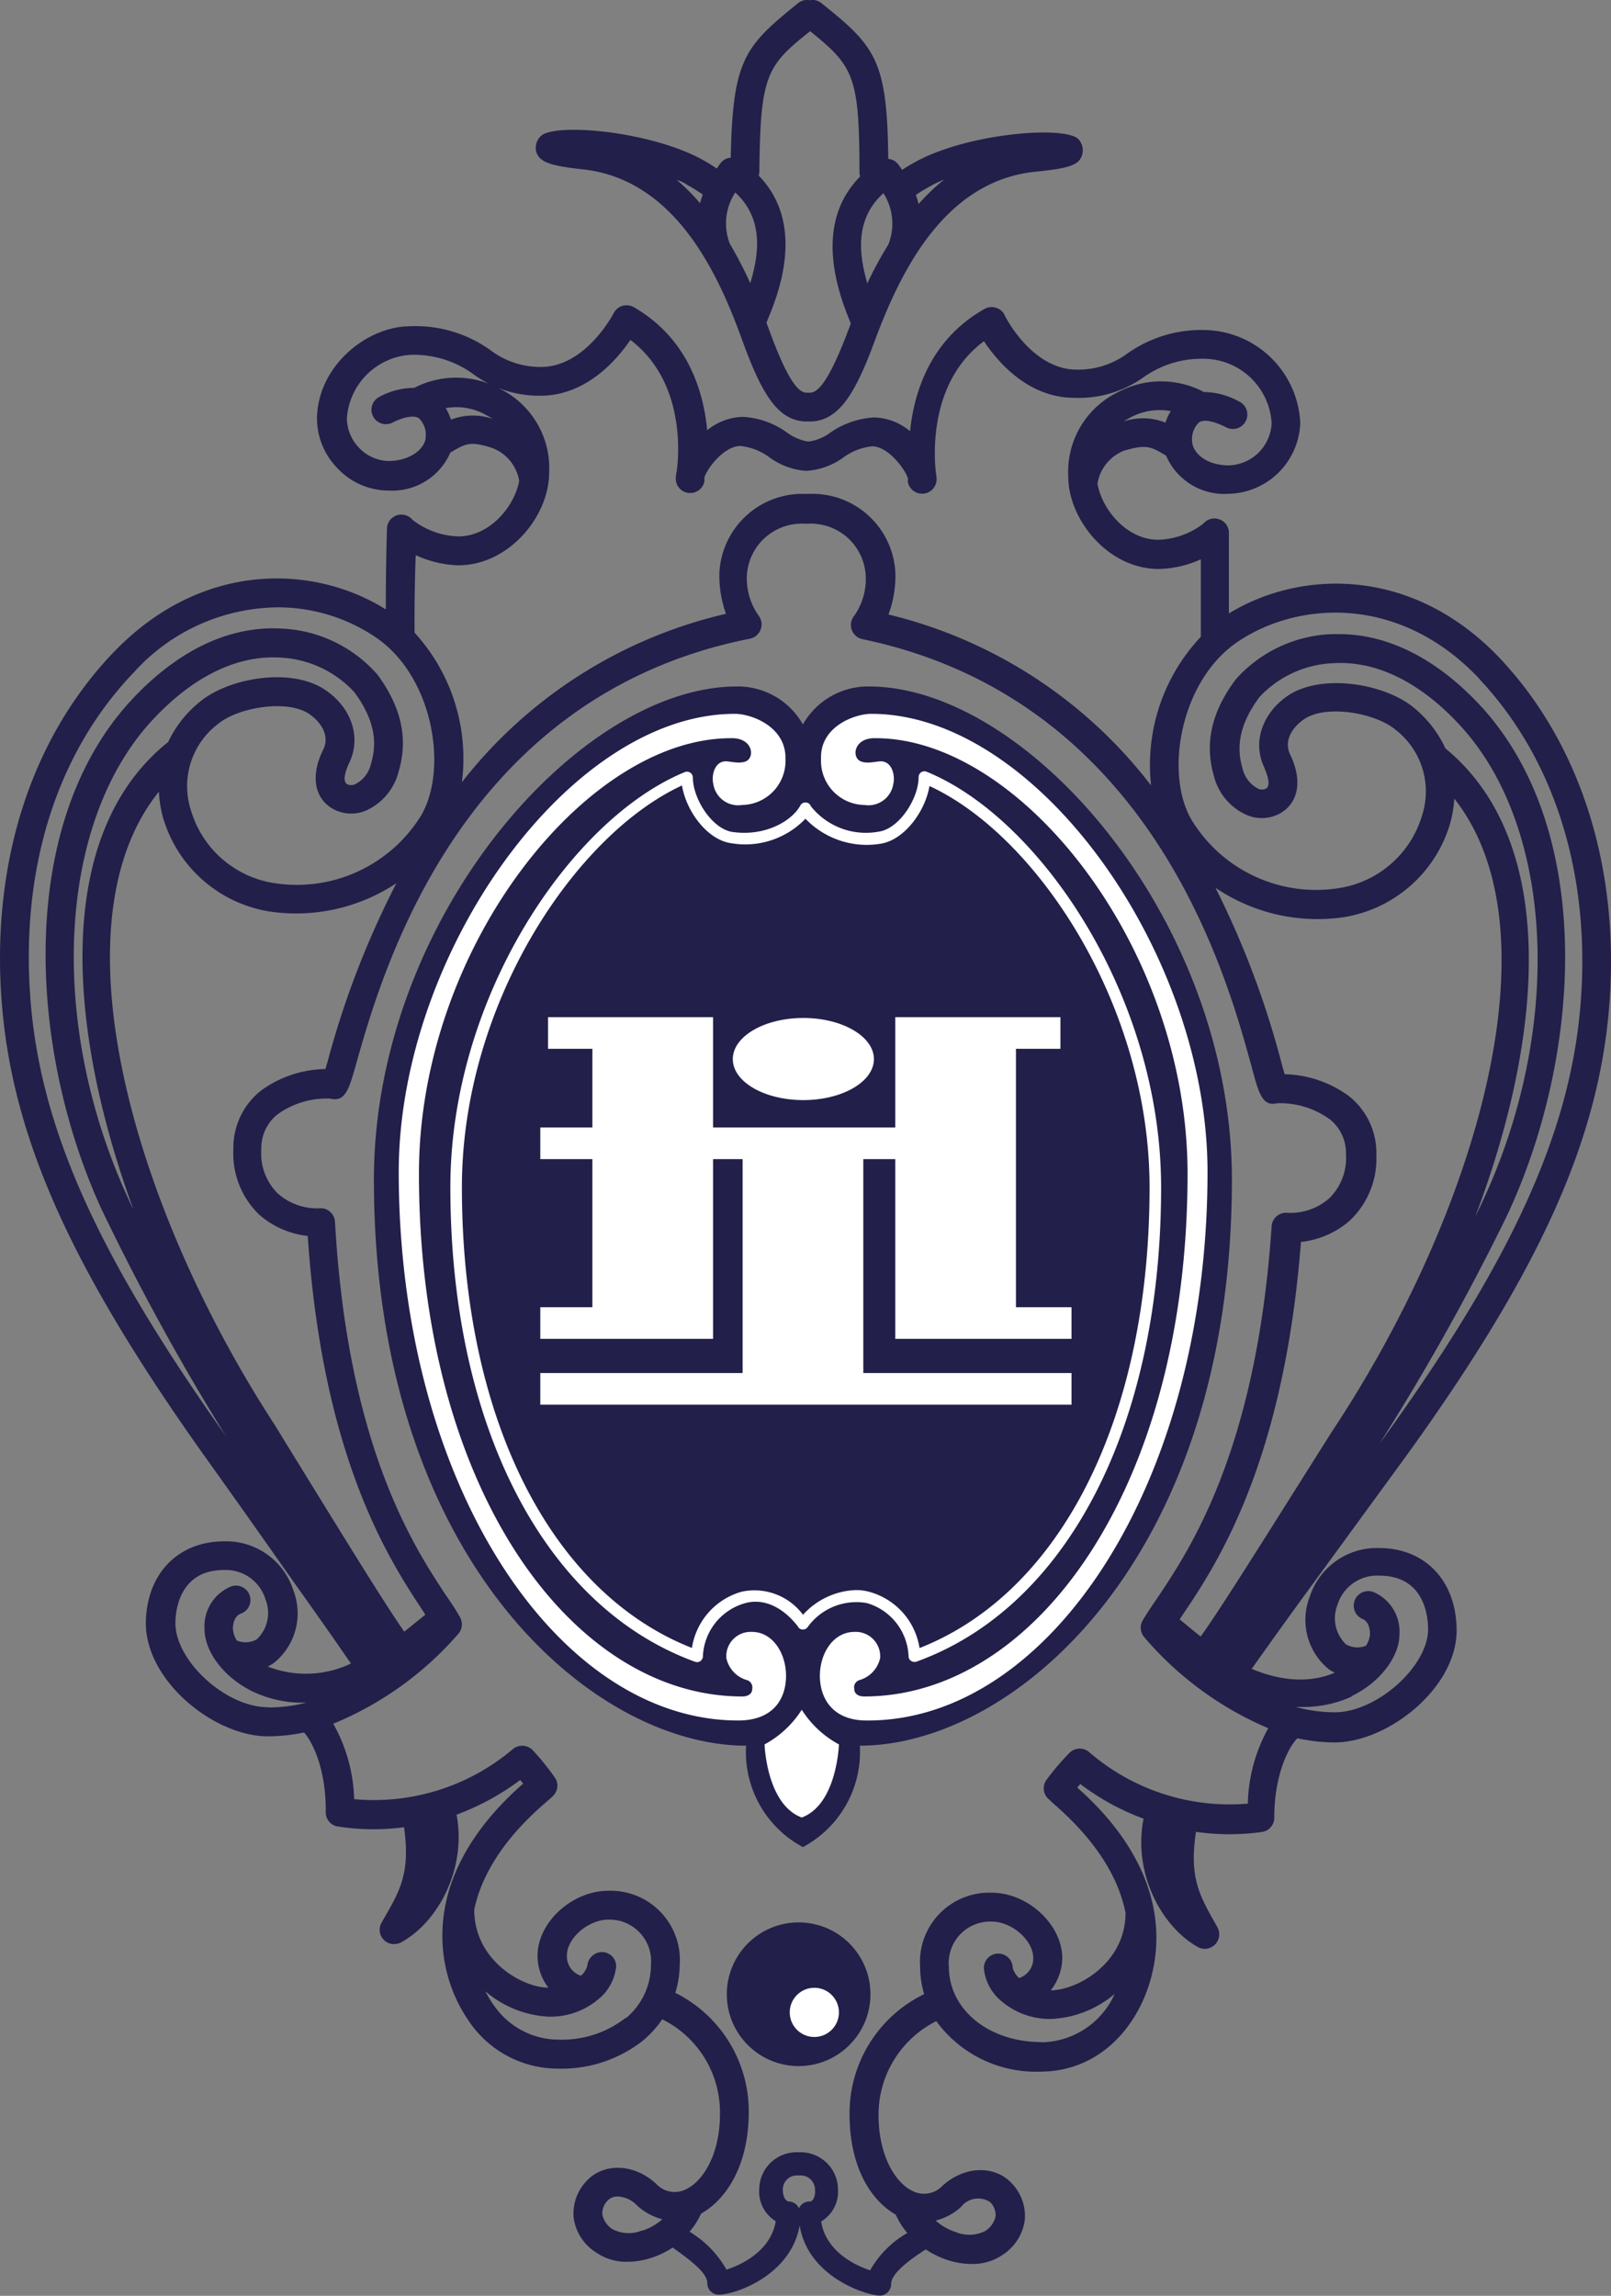
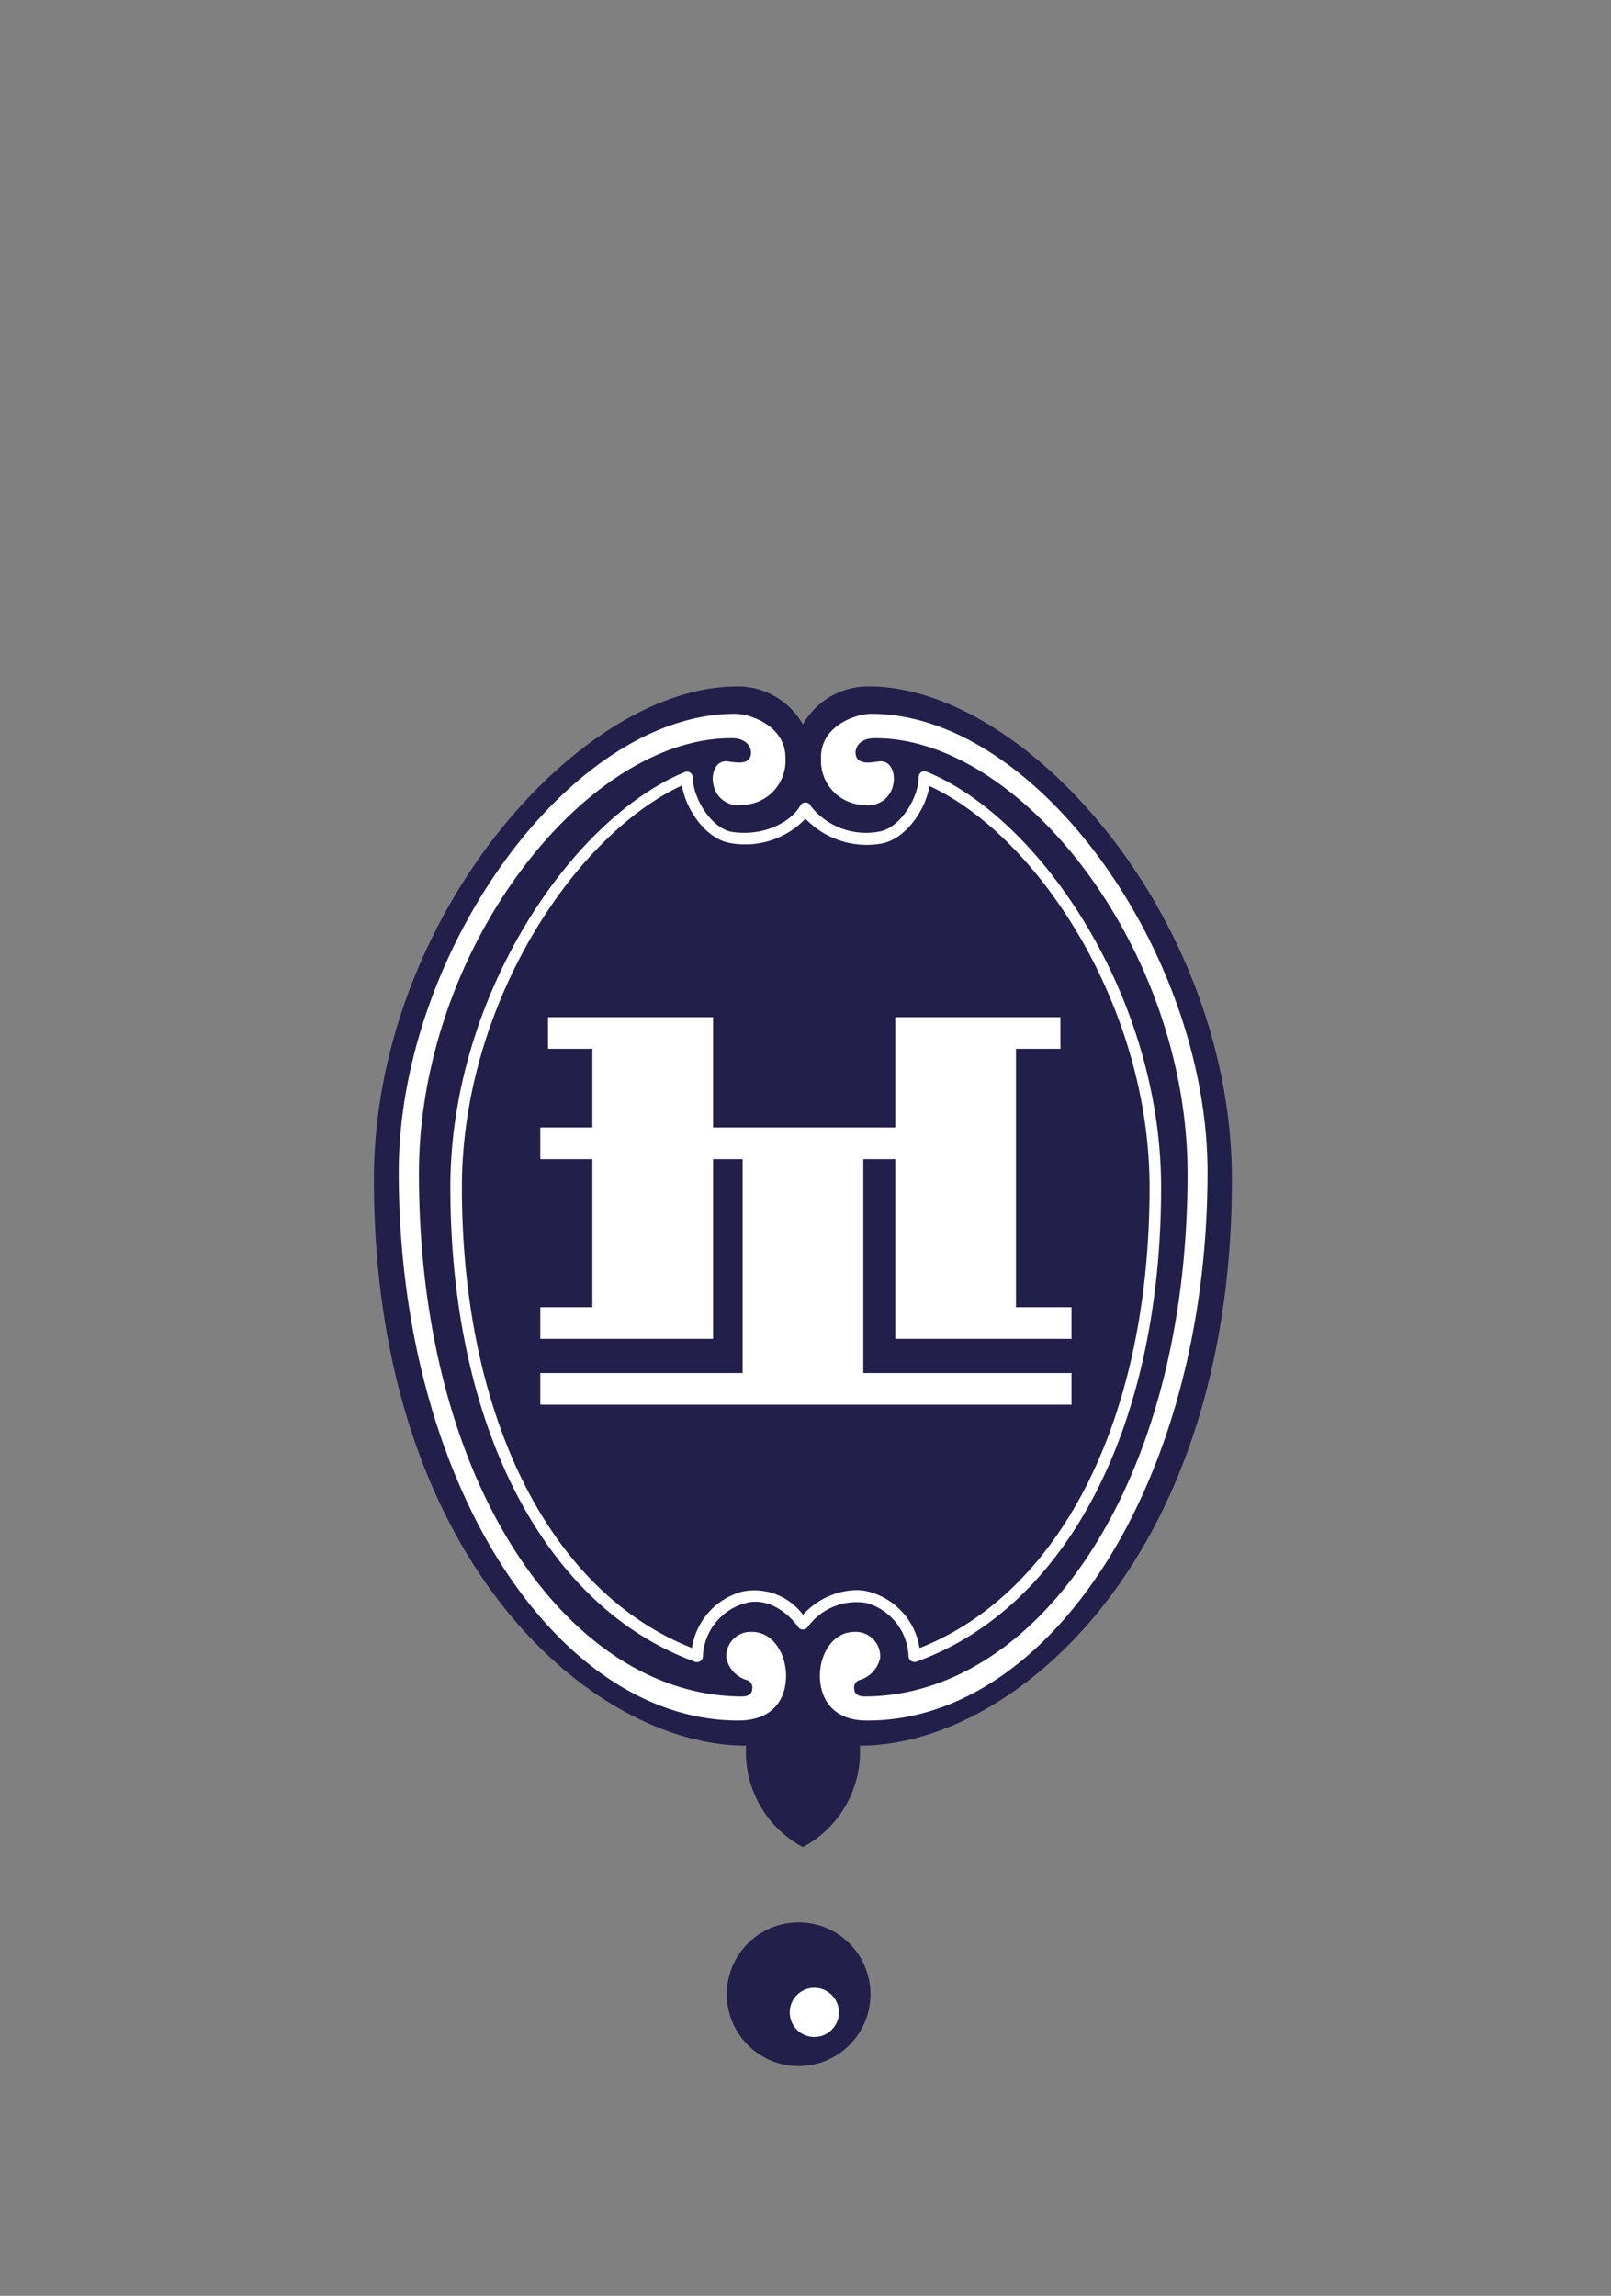
<svg xmlns="http://www.w3.org/2000/svg" viewBox="0 0 139.51 198.76">
  <rect x="0" y="0" width="139.51" height="198.76" fill="#808080" stroke="none" />
  <defs>
    <style>.cls-1{fill:#221f4a;}.cls-2{fill:#fff;}</style>
  </defs>
  <title>Iranzo</title>
  <g id="Layer_2" data-name="Layer 2">
    <g id="escudo_Image" data-name="escudo Image">
-       <path class="cls-1" d="M121.81,126c11.58-16.06,16.67-27.38,17.56-39.08S136.93,64.54,130,57.11c-7.62-8.14-17.4-7.79-23.58-4,0-2.14,0-4.52,0-7a1.23,1.23,0,0,0-.83-1.15,1.25,1.25,0,0,0-1.38.37,6.73,6.73,0,0,1-3.89,1.4c-2.81,0-4.91-2.7-5.28-4.85A3.69,3.69,0,0,1,97.39,39c1.86-.53,2.25-.37,3.59.45a5.49,5.49,0,0,0,5.42,3.3,6.35,6.35,0,0,0,6.2-6.16,8.44,8.44,0,0,0-7.85-8,11.09,11.09,0,0,0-7.1,2A7.16,7.16,0,0,1,93.24,32C89.34,32,87,27.33,87,27.28a1.22,1.22,0,0,0-.75-.64,1.27,1.27,0,0,0-1,.11c-4.68,2.65-6.09,7.18-6.44,10.58a5.06,5.06,0,0,0-3.09-1.19,7.35,7.35,0,0,0-3.81,1.31,4.13,4.13,0,0,1-1.82.77h-.14a4.2,4.2,0,0,1-1.82-.79,7.22,7.22,0,0,0-3.79-1.34,5.09,5.09,0,0,0-3.1,1.16c-.32-3.4-1.68-7.95-6.34-10.65a1.29,1.29,0,0,0-1-.12,1.24,1.24,0,0,0-.76.64s-2.4,4.65-6.29,4.65h0a7.18,7.18,0,0,1-4.4-1.47,11.16,11.16,0,0,0-7.08-2.05c-3.7.08-7.88,3.5-7.92,8a6.18,6.18,0,0,0,1.71,4.22,6.1,6.1,0,0,0,4.42,2h.08A5.48,5.48,0,0,0,39,39.18c1.35-.8,1.73-1,3.59-.41a3.69,3.69,0,0,1,2.37,2.86c-.38,2.14-2.49,4.81-5.28,4.81h0A6.78,6.78,0,0,1,35.72,45a1.25,1.25,0,0,0-2.21.76c-.07,2.48-.1,4.87-.1,7C27.27,48.9,17.5,48.45,9.79,56.52,2.77,63.87-.67,74.42.11,86.21s5.75,23.08,17.18,39.25c5,7,7.39,10.44,8.84,12.48,1.86,2.63,2.14,3,4.26,6.08a9.06,9.06,0,0,1-7.2.26,3.48,3.48,0,0,0,.56-.34,5.5,5.5,0,0,0,1.67-6.21,6.11,6.11,0,0,0-6-4.29c-4,0-6.75,2.81-6.79,7.08,0,5,5.87,9.75,10.49,9.8h.14a15.52,15.52,0,0,0,3.07-.33c.71.77,1.92,3.17,1.88,6.88a1.24,1.24,0,0,0,1,1.25,20.09,20.09,0,0,0,5.78.07c.55,3.92-.33,5.46-1.73,7.88l-.21.37a1.24,1.24,0,0,0,1.08,1.87,1.27,1.27,0,0,0,.6-.15c3.13-1.69,5.7-6.29,4.81-11.06a21.66,21.66,0,0,0,5.51-3l.26.31c-2.11,1.86-6.92,6.48-7,13a13,13,0,0,0,2.5,7.86,9.3,9.3,0,0,0,7.45,3.82h.14a11.36,11.36,0,0,0,7.33-2.47,9.14,9.14,0,0,0,1.62-1.8,9,9,0,0,1,5,8.16c0,3.65-1.54,5.93-3,6.58l-.11.05a2.17,2.17,0,0,1-2.4-.53c-1.86-1.75-4.49-1.88-6-.31a4.09,4.09,0,0,0-1.17,3.16A4.22,4.22,0,0,0,51.61,195a4.61,4.61,0,0,0,2.72.81,6.8,6.8,0,0,0,2.05-.33,7.52,7.52,0,0,0,1.87-.9c1.41,1,3,2.16,3,3.07a1,1,0,0,0,.3.73,1,1,0,0,0,.7.28h0c1.38,0,6.24-1.64,7-6,.7,4.37,5.54,6,6.92,6.08h0a1,1,0,0,0,1-1c0-.92,1.58-2.09,3-3a7.65,7.65,0,0,0,1.86.91,6.6,6.6,0,0,0,2.1.35,4.56,4.56,0,0,0,2.68-.78,4.26,4.26,0,0,0,1.94-3.07A4.1,4.1,0,0,0,87.6,189c-1.5-1.59-4.13-1.48-6,.25a2.2,2.2,0,0,1-2.41.51l-.11-.05c-1.48-.66-3-3-3-6.61a9.05,9.05,0,0,1,5-8.12,10.69,10.69,0,0,0,9,4.37c6.3,0,10.06-5.89,10.06-11.59,0-6.5-4.77-11.16-6.85-13l.26-.31a21.14,21.14,0,0,0,5.48,3c-.94,4.76,1.59,9.38,4.7,11.11a1.21,1.21,0,0,0,.61.16,1.26,1.26,0,0,0,1.09-1.86l-.21-.38c-1.38-2.43-2.24-4-1.65-7.89a20.27,20.27,0,0,0,5.78,0,1.24,1.24,0,0,0,1-1.23c0-3.72,1.24-6.11,2-6.87a15.48,15.48,0,0,0,3.21.36c4.62,0,10.58-4.7,10.58-9.69,0-4.27-2.7-7.14-6.72-7.14a6.11,6.11,0,0,0-6,4.22,5.52,5.52,0,0,0,1.6,6.23,3.3,3.3,0,0,0,.57.34c-1.43.62-3.85,1.07-7.2-.33,2.15-3,2.43-3.42,4.31-6Zm-5-31.11A9.79,9.79,0,0,0,111.25,93c-.11-.35-.23-.81-.35-1.26a77.11,77.11,0,0,0-5.64-14.88,15.75,15.75,0,0,0,11,2.56,11.49,11.49,0,0,0,9.3-8.07,10.24,10.24,0,0,0,.38-2.21c9.12,11.56,1.87,36-10.61,54.82l-1.15,1.82c-6.09,9.67-8.48,13.47-10.2,15.9l-.15-.11-1.67-1.37c.09-.15.18-.28.28-.43,2.85-4.24,8.73-13,10.22-32.25a7.64,7.64,0,0,0,4.23-1.85,7.37,7.37,0,0,0,2.3-5.67A6.27,6.27,0,0,0,116.77,94.86Zm8.36-30.1a9.94,9.94,0,0,0-2.72-3.51c-2.51-2.09-7.9-3-10.85-1.1-2.29,1.52-3.16,4.08-2.12,6.25,0,.06.72,1.51.16,1.84a.8.8,0,0,1-.71,0,2.65,2.65,0,0,1-1.34-1.79c-.6-2-.12-4,1.5-6.16a9.29,9.29,0,0,1,6.48-2.91c3.67-.19,7.44,1.67,10.86,5.38,8.2,8.87,9,26.3,1.86,41.43-.17.37-.37.77-.55,1.15C133.94,89,134.77,72.62,125.13,64.76Zm3-5.94c6.46,6.91,9.56,16.81,8.72,27.88s-5.81,22.16-17.1,37.81l-.31.42a202.75,202.75,0,0,0,11-19.67c6.47-13.74,7.76-33.33-2.28-44.2-4.66-5-9.11-6.19-12.2-6.19h-.63a11.7,11.7,0,0,0-8.35,3.91c-2.1,2.8-2.72,5.53-1.9,8.36A5,5,0,0,0,108,70.57a3.27,3.27,0,0,0,2.9-.18c1.58-.93,1.89-2.88.82-5.08-.6-1.26.3-2.44,1.25-3.07,1.91-1.26,6.11-.53,7.87.93a6.74,6.74,0,0,1,2.31,7.42,8.93,8.93,0,0,1-7.21,6.3A12.62,12.62,0,0,1,103.2,71c-2.38-4-1-12.09,4-15.45C112.49,52,121.29,51.49,128.16,58.82ZM97.33,36.48c.18-.12.37-.23.57-.34a5.33,5.33,0,0,1,3.49-.55,4.18,4.18,0,0,0-.46,1A5.27,5.27,0,0,0,97.33,36.48Zm-58.28-.15a4.62,4.62,0,0,0-.45-1,5.26,5.26,0,0,1,3.48.59c.2.11.39.22.57.34A5.29,5.29,0,0,0,39.05,36.33ZM36,48.06a9.36,9.36,0,0,0,3.63.88h.06c4.39,0,7.82-4.24,7.86-7.92a7.65,7.65,0,0,0-4.26-7.36,7.92,7.92,0,0,0-7.42-.08l0,0a6.32,6.32,0,0,0-3,.77,1.25,1.25,0,1,0,1.11,2.24c1-.51,1.87-.65,2.29-.39a2,2,0,0,1,.6,1.58c0,1-1.25,2.11-3.21,2.13a3.63,3.63,0,0,1-2.62-1.2,3.73,3.73,0,0,1-1-2.49,5.91,5.91,0,0,1,5.47-5.5A8.77,8.77,0,0,1,41,32.4a9.62,9.62,0,0,0,5.72,1.86h.08c3.94,0,6.59-3.07,7.79-4.83,4.7,3.54,4.24,9.89,4,11.45a2.5,2.5,0,0,0-.07.54,1.25,1.25,0,0,0,1.14,1.26h.11a1.24,1.24,0,0,0,1.23-1,3.41,3.41,0,0,0,0-.34c.24-.8,1.71-2.73,3.12-2.73h0a5.1,5.1,0,0,1,2.53,1,6.18,6.18,0,0,0,3.08,1.15h0l.09,0,.07,0a6.17,6.17,0,0,0,3.1-1.12,5.07,5.07,0,0,1,2.53-1c1.41,0,2.86,2,3.1,2.75,0,.19,0,.31,0,.35a1.25,1.25,0,0,0,1.23,1h.11a1.26,1.26,0,0,0,1.15-1.25,3.58,3.58,0,0,0-.06-.53c-.18-1.53-.59-7.91,4.16-11.42,1.18,1.78,3.83,4.9,7.82,4.9A9.66,9.66,0,0,0,99,32.68a8.71,8.71,0,0,1,5.7-1.6,5.92,5.92,0,0,1,5.42,5.55,3.82,3.82,0,0,1-3.7,3.66c-2,0-3.19-1.12-3.19-2.16a2,2,0,0,1,.61-1.57c.43-.27,1.26-.11,2.3.41a1.25,1.25,0,1,0,1.12-2.23,6.3,6.3,0,0,0-3-.8l0,0a7.92,7.92,0,0,0-7.42,0,7.66,7.66,0,0,0-4.33,7.32c0,3.7,3.43,8,7.84,8a9.25,9.25,0,0,0,3.64-.84c0,2.4,0,4.65,0,6.6,0,0,0,.08,0,.11A16.18,16.18,0,0,0,99.68,68a40.68,40.68,0,0,0-22.74-14.8,9.62,9.62,0,0,0,.6-3.58,7.19,7.19,0,0,0-7.49-6.86l-.1,0-.09,0h-.09a7.2,7.2,0,0,0-7.47,6.79,9.73,9.73,0,0,0,.57,3.59A40.62,40.62,0,0,0,40,67.72,16.16,16.16,0,0,0,35.9,54.77s0-.07,0-.11C35.89,52.7,35.91,50.45,36,48.06ZM22.44,105.15A7.6,7.6,0,0,0,26.65,107c1.3,19.28,7.09,28.08,9.9,32.35.11.16.19.29.28.44l-1.68,1.36-.15.1c-1.7-2.46-4.07-6.29-10.1-16.08l-1.09-1.78C11.53,104.55,4.52,80,13.76,68.54a10.25,10.25,0,0,0,.35,2.21,11.5,11.5,0,0,0,9.22,8.16,15.7,15.7,0,0,0,11-2.45,77.18,77.18,0,0,0-5.79,14.82c-.12.45-.25.91-.36,1.27a9.73,9.73,0,0,0-5.54,1.84,6.29,6.29,0,0,0-2.43,5.07A7.35,7.35,0,0,0,22.44,105.15Zm5.74-45.41c-2.93-2-8.33-1.07-10.85,1a9.8,9.8,0,0,0-2.76,3.49c-9.72,7.76-9,24.12-3,40.53-.18-.38-.37-.77-.53-1.14C4.08,88.41,5,71,13.33,62.2c3.46-3.67,7.24-5.49,10.91-5.27a9.32,9.32,0,0,1,6.45,3c1.6,2.18,2.06,4.14,1.44,6.18a2.62,2.62,0,0,1-1.36,1.78.83.83,0,0,1-.71,0c-.56-.34.15-1.78.18-1.84C31.3,63.86,30.46,61.28,28.18,59.74ZM19.33,124C8.19,108.25,3.34,97.25,2.6,86s2.47-21,9-27.8A17,17,0,0,1,24,52.58a15.14,15.14,0,0,1,8.56,2.61c5,3.41,6.28,11.51,3.86,15.49a12.65,12.65,0,0,1-12.77,5.76,8.94,8.94,0,0,1-7.14-6.37,6.76,6.76,0,0,1,2.39-7.41c1.76-1.44,6-2.13,7.87-.85.95.64,1.84,1.83,1.22,3.09-1.09,2.19-.8,4.14.77,5.09a3.3,3.3,0,0,0,2.9.2,5.06,5.06,0,0,0,2.86-3.39c.84-2.82.25-5.56-1.82-8.38a11.7,11.7,0,0,0-8.31-4c-3.1-.19-7.85.71-12.89,6.06C1.36,71.25,2.45,90.86,8.78,104.66a206,206,0,0,0,10.85,19.78Zm3.86,23.8c-3.63,0-8-4-8-7.28,0-1.08.35-4.6,4.21-4.6h.06A3.59,3.59,0,0,1,23,138.49a3.14,3.14,0,0,1-.76,3.43,1.94,1.94,0,0,1-1.73.11,2.21,2.21,0,0,1-.34-1c0-.4.1-1.09.66-1.32a1.25,1.25,0,1,0-.92-2.32A3.72,3.72,0,0,0,17.71,141c0,2,1.67,4.2,4.11,5.41a10.06,10.06,0,0,0,4.46,1l.24,0A13.1,13.1,0,0,1,23.19,147.82Zm31,26.89a9,9,0,0,1-5.83,1.89,6.81,6.81,0,0,1-5.49-2.83,8.86,8.86,0,0,1-.84-1.36,9.1,9.1,0,0,0,5.48,2.2h.07a6.42,6.42,0,0,0,3.87-1.22,1,1,0,0,0,.19-.15,4.21,4.21,0,0,0,1.72-3,1.23,1.23,0,0,0-1.2-1.22,1.29,1.29,0,0,0-1.3,1.19,1.86,1.86,0,0,1-.55.86,1.77,1.77,0,0,1-1.22-1.74c0-1.52,1.86-3.12,3.6-3.12h0a3.6,3.6,0,0,1,3.68,3.93A6,6,0,0,1,54.22,174.71Zm1.41,18.41a3,3,0,0,1-2.55-.11,1.93,1.93,0,0,1-.89-1.29,1.59,1.59,0,0,1,.48-1.21,1.18,1.18,0,0,1,.86-.33,2.43,2.43,0,0,1,1.62.73,5.1,5.1,0,0,0,2.24,1.24A5,5,0,0,1,55.63,193.12Zm14.49-2.51a1,1,0,0,0-.9.59,1,1,0,0,0-.89-.59c-.18,0-.52-.32-.51-1.05a1.22,1.22,0,0,1,1.32-1.2h0l.07,0h.07a1.24,1.24,0,0,1,1.33,1.23C70.64,190.3,70.3,190.61,70.12,190.61Zm13.17.43a1.87,1.87,0,0,1,2.49-.37,1.6,1.6,0,0,1,.47,1.21,2,2,0,0,1-.91,1.29,3.05,3.05,0,0,1-2.54.09,4.88,4.88,0,0,1-1.75-1A5,5,0,0,0,83.29,191Zm6.91-14.23c-4.55,0-8-2.81-8-6.53a3.59,3.59,0,0,1,3.71-3.9c1.75,0,3.6,1.62,3.6,3.16a1.78,1.78,0,0,1-1.23,1.73,2,2,0,0,1-.55-.87,1.25,1.25,0,0,0-2.5,0,4.21,4.21,0,0,0,1.69,3c.06.06.13.1.19.15a6.45,6.45,0,0,0,3.93,1.26,9.12,9.12,0,0,0,5.52-2.17A7.07,7.07,0,0,1,90.2,176.81Zm17.86-20.64a18.6,18.6,0,0,1-13.72-4.47,1.25,1.25,0,0,0-1.72.1,21.23,21.23,0,0,0-2,2.36,1.24,1.24,0,0,0,.14,1.54l.54.5c1.39,1.23,5.26,4.67,6.2,9.42,0,4.4-4.22,6.71-6.48,6.71h0a4.57,4.57,0,0,0,1-2.79c0-2.91-3-5.66-6.1-5.66a6,6,0,0,0-6.21,6.4,8.45,8.45,0,0,0,.35,2.38,11.47,11.47,0,0,0-6.46,10.4c0,4.77,2,7.56,4,8.69a6.56,6.56,0,0,0,1,1.59,8.64,8.64,0,0,0-3.22,3.23c-1.33-.43-3.84-1.66-4.24-4.23a3,3,0,0,0,1.46-2.76,3.24,3.24,0,0,0-3.33-3.23l-.07,0h-.1a3.23,3.23,0,0,0-3.32,3.18,3,3,0,0,0,1.43,2.79c-.43,2.56-2.94,3.77-4.27,4.19a8.9,8.9,0,0,0-3.2-3.28,6.34,6.34,0,0,0,1-1.57c2-1.11,4.08-3.88,4.13-8.65a11.47,11.47,0,0,0-6.36-10.46,8.58,8.58,0,0,0,.38-2.38,6,6,0,0,0-6.15-6.46c-3.15,0-6.13,2.69-6.16,5.6a4.54,4.54,0,0,0,.94,2.79h0c-2.26,0-6.44-2.37-6.42-6.77,1-4.74,4.9-8.14,6.3-9.36.26-.22.44-.39.54-.49a1.24,1.24,0,0,0,.16-1.54,22.06,22.06,0,0,0-1.92-2.38,1.27,1.27,0,0,0-1.73-.12,18.61,18.61,0,0,1-13.75,4.34,14.12,14.12,0,0,0-1.81-6.53,28.88,28.88,0,0,0,10.81-7.76,1.24,1.24,0,0,0,.18-1.43c-.32-.59-.76-1.26-1.28-2-2.74-4.17-8.46-12.85-9.56-32.26a1.25,1.25,0,0,0-.44-.88,1.2,1.2,0,0,0-.93-.29,5.16,5.16,0,0,1-3.58-1.28,4.87,4.87,0,0,1-1.43-3.83,3.73,3.73,0,0,1,1.37-3,7.27,7.27,0,0,1,4.58-1.39c1.32.32,1.63-.75,2.29-3.1,2.22-7.85,9-31.77,34.09-36.72a1.26,1.26,0,0,0,.73-2,5.57,5.57,0,0,1-1-3.64,4.76,4.76,0,0,1,5-4.31h.07l.1,0,.1,0a4.76,4.76,0,0,1,5,4.36,5.52,5.52,0,0,1-1,3.63,1.25,1.25,0,0,0,.71,2c25.06,5.21,31.58,29.19,33.73,37.07.63,2.35.93,3.41,2.23,3.11a7.34,7.34,0,0,1,4.59,1.44,3.76,3.76,0,0,1,1.34,3,4.87,4.87,0,0,1-1.47,3.81,5.08,5.08,0,0,1-3.59,1.24,1.25,1.25,0,0,0-1.38,1.16c-1.3,19.4-7.1,28-9.88,32.16-.53.78-1,1.46-1.3,2a1.25,1.25,0,0,0,.16,1.43,29,29,0,0,0,10.73,7.87A14.07,14.07,0,0,0,108.06,156.17Zm9-9.3c2.45-1.18,4.16-3.39,4.16-5.37a3.72,3.72,0,0,0-2.2-3.63,1.25,1.25,0,1,0-1,2.31c.56.23.65.93.65,1.32a2.17,2.17,0,0,1-.35,1,2,2,0,0,1-1.73-.12,3.14,3.14,0,0,1-.73-3.44,3.59,3.59,0,0,1,3.62-2.51c3.92,0,4.22,3.55,4.22,4.64,0,3.22-4.45,7.19-8.08,7.19a13,13,0,0,1-3.37-.46l.4,0A10.1,10.1,0,0,0,117.07,146.87Z" />
-       <path class="cls-1" d="M50.46,14.66c7.89.85,11.64,8.78,13.77,14.67,1.68,4.63,3.07,7.14,5.62,7.16h0l.14,0,.12,0c2.56,0,4-2.5,5.69-7.11,2.19-5.86,6-13.75,13.92-14.52,2.93-.29,3.76-.59,4-1.49A1.41,1.41,0,0,0,93.34,12c-1.32-1.1-9.25-.48-13.81,1.88a15.31,15.31,0,0,0-1.41.83,5.62,5.62,0,0,0-.35-.5,1.25,1.25,0,0,0-.85-.46C76.84,5.17,75.79,4,71.13.27a1.21,1.21,0,0,0-1-.25,1.23,1.23,0,0,0-1,.24C64.5,4,63.45,5.1,63.28,13.65a1.24,1.24,0,0,0-.86.45c-.13.16-.23.33-.35.49a15.35,15.35,0,0,0-1.4-.85c-4.54-2.4-12.46-3.09-13.79-2a1.39,1.39,0,0,0-.44,1.4C46.71,14,47.53,14.35,50.46,14.66Zm13.21,2c2.32,2.13,2.18,5,1.3,7.85a35.66,35.66,0,0,0-1.77-3.41A4.87,4.87,0,0,1,63.67,16.67Zm12.83.06a4.9,4.9,0,0,1,.43,4.45,32.31,32.31,0,0,0-1.82,3.36C74.27,21.69,74.17,18.83,76.5,16.73Zm4.18-.67c.35-.19.71-.35,1.09-.51a17.85,17.85,0,0,0-2.22,2.12,7.75,7.75,0,0,0-.24-.78A11.89,11.89,0,0,1,80.68,16.06ZM70.16,2.7C73.92,5.75,74.43,6.56,74.43,15a1.4,1.4,0,0,0,.06.28c-4.23,4.25-1.74,10.46-.81,12.72-.07.2-.14.39-.21.56C71.66,33.37,70.73,34,70.12,34L70,34a.61.61,0,0,0-.13,0c-.6,0-1.52-.63-3.29-5.51-.06-.18-.14-.37-.21-.56.95-2.23,3.52-8.43-.67-12.73a1.4,1.4,0,0,0,.06-.28C65.84,6.52,66.36,5.71,70.16,2.7ZM59.5,16a12.85,12.85,0,0,1,1.36.85c-.1.25-.17.5-.24.74a17.09,17.09,0,0,0-2-2C58.89,15.65,59.2,15.79,59.5,16Z" />
      <path class="cls-1" d="M69.53,159.91a9.32,9.32,0,0,1-4.92-8.78c-13.34,0-32.23-16.1-32.23-49,0-22.5,17.67-42.7,31.45-42.7a6.47,6.47,0,0,1,5.7,3.29,6.48,6.48,0,0,1,5.71-3.29c13.77,0,31.44,20.2,31.44,42.7,0,32.9-18.89,49-32.22,49A9.34,9.34,0,0,1,69.53,159.91Z" />
      <path class="cls-2" d="M75.46,61.8c14.37,0,29.11,20.78,29.11,39.66,0,27-13.7,47.49-29.41,47.49C72.08,149,71,147,71,145.08s1.14-3.8,3-3.8a2.12,2.12,0,0,1,2.22,2.26,2.56,2.56,0,0,1-1.82,1.92.66.66,0,0,0-.42.77c0,.39.33.64.86.64,14.78,0,28-18,28-45.26,0-19.55-14.44-37.7-27-37.7-1.88-.07-2.13,1.63-1.31,2,.56.24,1.36,0,1.74,0,1,0,1.26,1.26,1.09,1.95a2.18,2.18,0,0,1-2.5,1.83,3.82,3.82,0,0,1-3.76-4C71,62.91,74,61.8,75.46,61.8Z" />
      <path class="cls-2" d="M63.64,61.8c-14.37,0-29.11,20.78-29.11,39.66,0,27,13.7,47.49,29.4,47.49,3.09,0,4.14-1.94,4.14-3.87s-1.14-3.8-2.95-3.8a2.11,2.11,0,0,0-2.22,2.26,2.53,2.53,0,0,0,1.81,1.92.67.67,0,0,1,.43.77c0,.39-.33.64-.86.64-14.78,0-28-18-28-45.26,0-19.55,14.44-37.7,27-37.7,1.89-.07,2.13,1.63,1.32,2-.56.24-1.37,0-1.74,0-1,0-1.26,1.26-1.09,1.95a2.17,2.17,0,0,0,2.49,1.83,3.82,3.82,0,0,0,3.76-4C68.08,62.91,65.08,61.8,63.64,61.8Z" />
      <path class="cls-2" d="M79.18,143.88a.47.47,0,0,1-.28-.09.47.47,0,0,1-.22-.4,5,5,0,0,0-3.63-4.61,5.2,5.2,0,0,0-5.12,2.1.5.5,0,0,1-.56.17.46.46,0,0,1-.28-.25c-1.32-1.7-3-2.46-4.59-2a5,5,0,0,0-3.63,4.61.53.53,0,0,1-.22.4.51.51,0,0,1-.45.06C47.12,139.12,39,123.39,39,102.78c0-16.52,10.5-31.92,20.31-35.94a.51.51,0,0,1,.69.46c0,1.86,1.67,4.48,3.45,4.73,3,.41,5.22-1.09,5.86-2.3a.5.5,0,0,1,.57-.24.48.48,0,0,1,.34.31A6.09,6.09,0,0,0,76.09,72c1.78-.24,3.46-2.87,3.46-4.72a.5.5,0,0,1,.22-.42.52.52,0,0,1,.47-.05c9.81,4,20.31,19.43,20.31,36,0,20.61-8.12,36.34-21.2,41.05A.51.51,0,0,1,79.18,143.88Zm-5.06-6.22a4.27,4.27,0,0,1,1.19.16,6,6,0,0,1,4.32,4.86c12.3-4.84,19.92-20,19.92-39.88,0-15.77-9.74-30.46-19.06-34.75-.36,2.18-2.17,4.69-4.26,5a7.36,7.36,0,0,1-6.48-2.17A7.21,7.21,0,0,1,63.32,73c-2.09-.29-3.91-2.8-4.26-5C49.73,72.32,40,87,40,102.78c0,19.85,7.61,35.05,19.92,39.89a6,6,0,0,1,4.31-4.87,5.24,5.24,0,0,1,5.31,2A6.45,6.45,0,0,1,74.12,137.66Z" />
-       <path class="cls-2" d="M69.43,157.35c-3.06-1.14-3.22-6.33-3.22-6.33a8.7,8.7,0,0,0,3.22-3,8.7,8.7,0,0,0,3.22,3S72.49,156.21,69.43,157.35Z" />
      <polygon class="cls-2" points="77.53 115.91 87.98 115.91 92.79 115.91 92.79 113.17 87.98 113.17 87.98 90.8 91.83 90.8 91.83 88.06 87.98 88.06 77.53 88.06 77.53 90.8 77.53 97.61 61.75 97.61 61.75 90.8 61.75 88.06 51.3 88.06 47.46 88.06 47.46 90.8 51.3 90.8 51.3 97.61 46.79 97.61 46.79 100.35 51.3 100.35 51.3 113.17 46.79 113.17 46.79 115.91 51.3 115.91 61.75 115.91 61.75 113.17 61.75 100.35 64.31 100.35 64.31 118.87 46.79 118.87 46.79 121.61 92.79 121.61 92.79 118.87 74.76 118.87 74.76 100.35 77.53 100.35 77.53 113.17 77.53 115.91" />
-       <path class="cls-2" d="M69.57,95.24c3.37,0,6.11-1.59,6.11-3.55s-2.74-3.56-6.11-3.56-6.11,1.59-6.11,3.56S66.19,95.24,69.57,95.24Z" />
      <circle class="cls-1" cx="69.16" cy="172.65" r="6.22" />
      <circle class="cls-2" cx="70.52" cy="174.22" r="2.13" />
    </g>
  </g>
</svg>